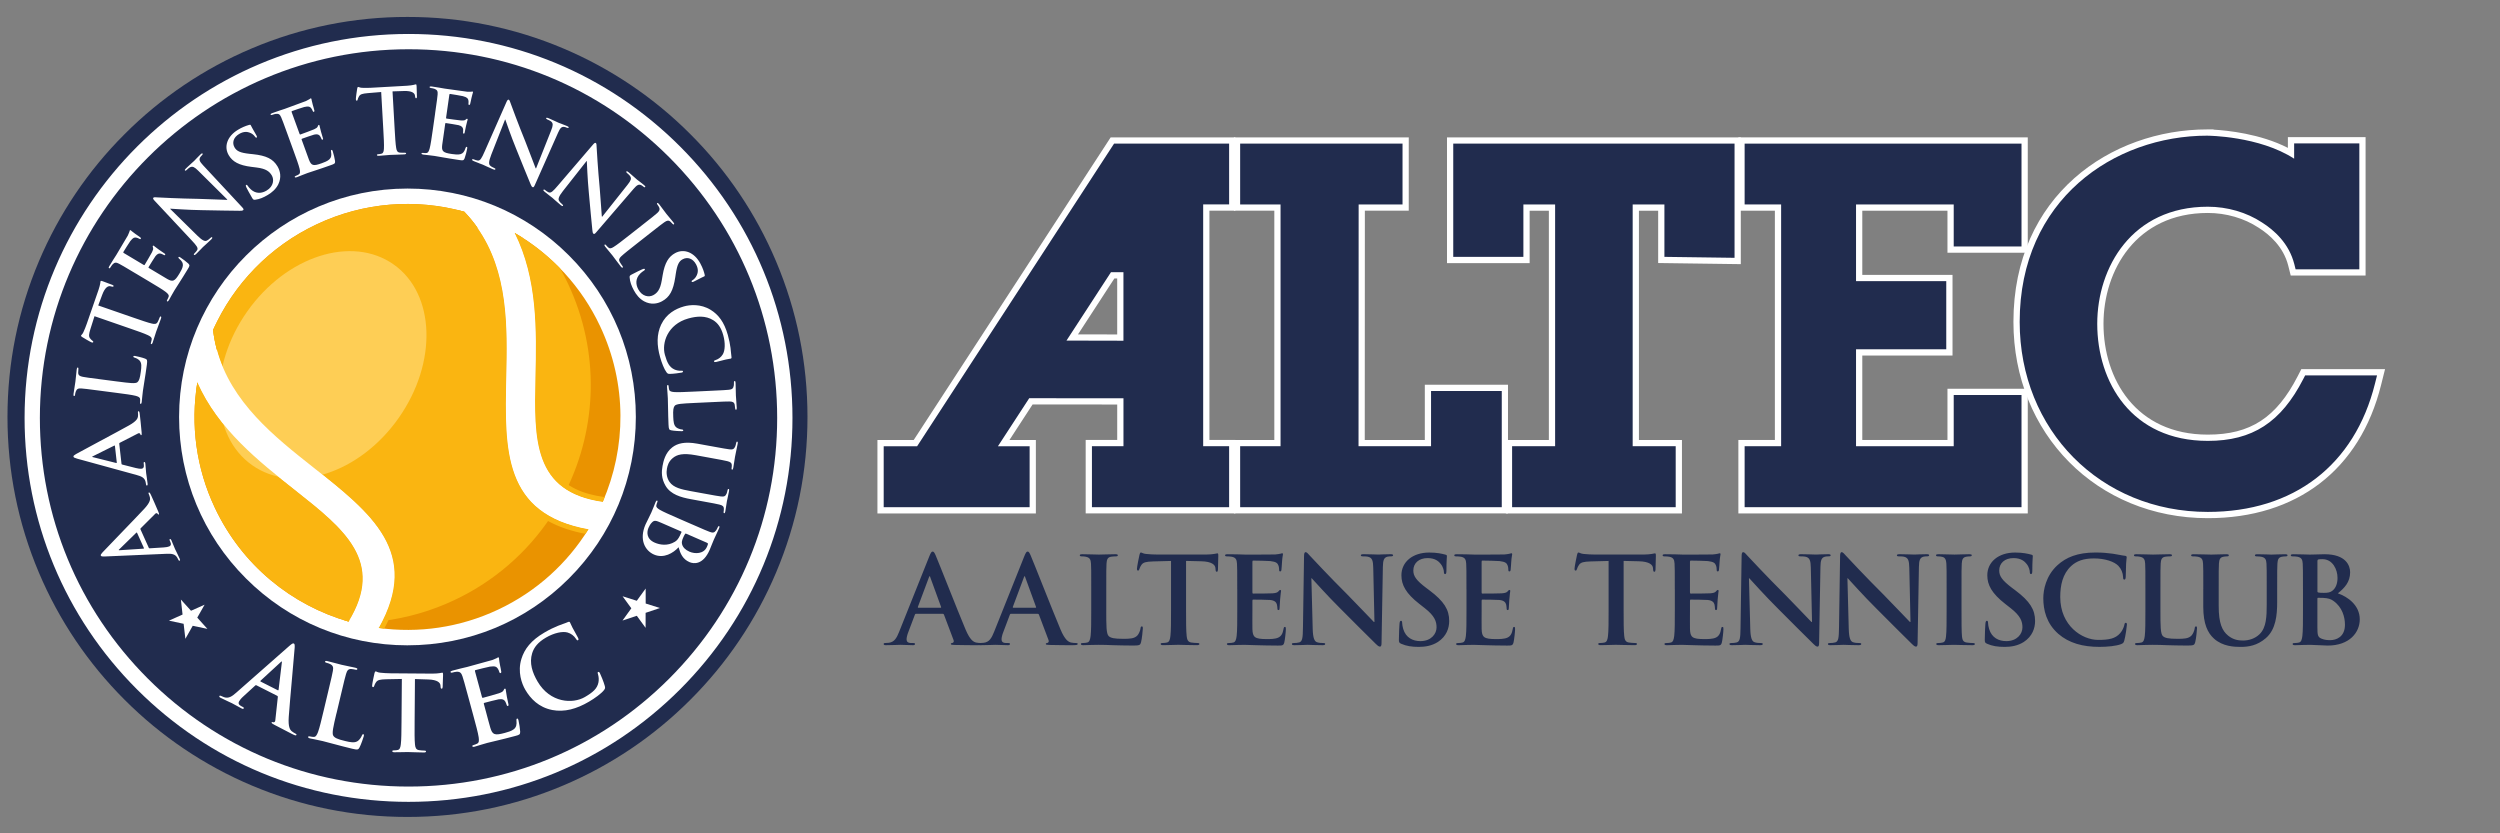
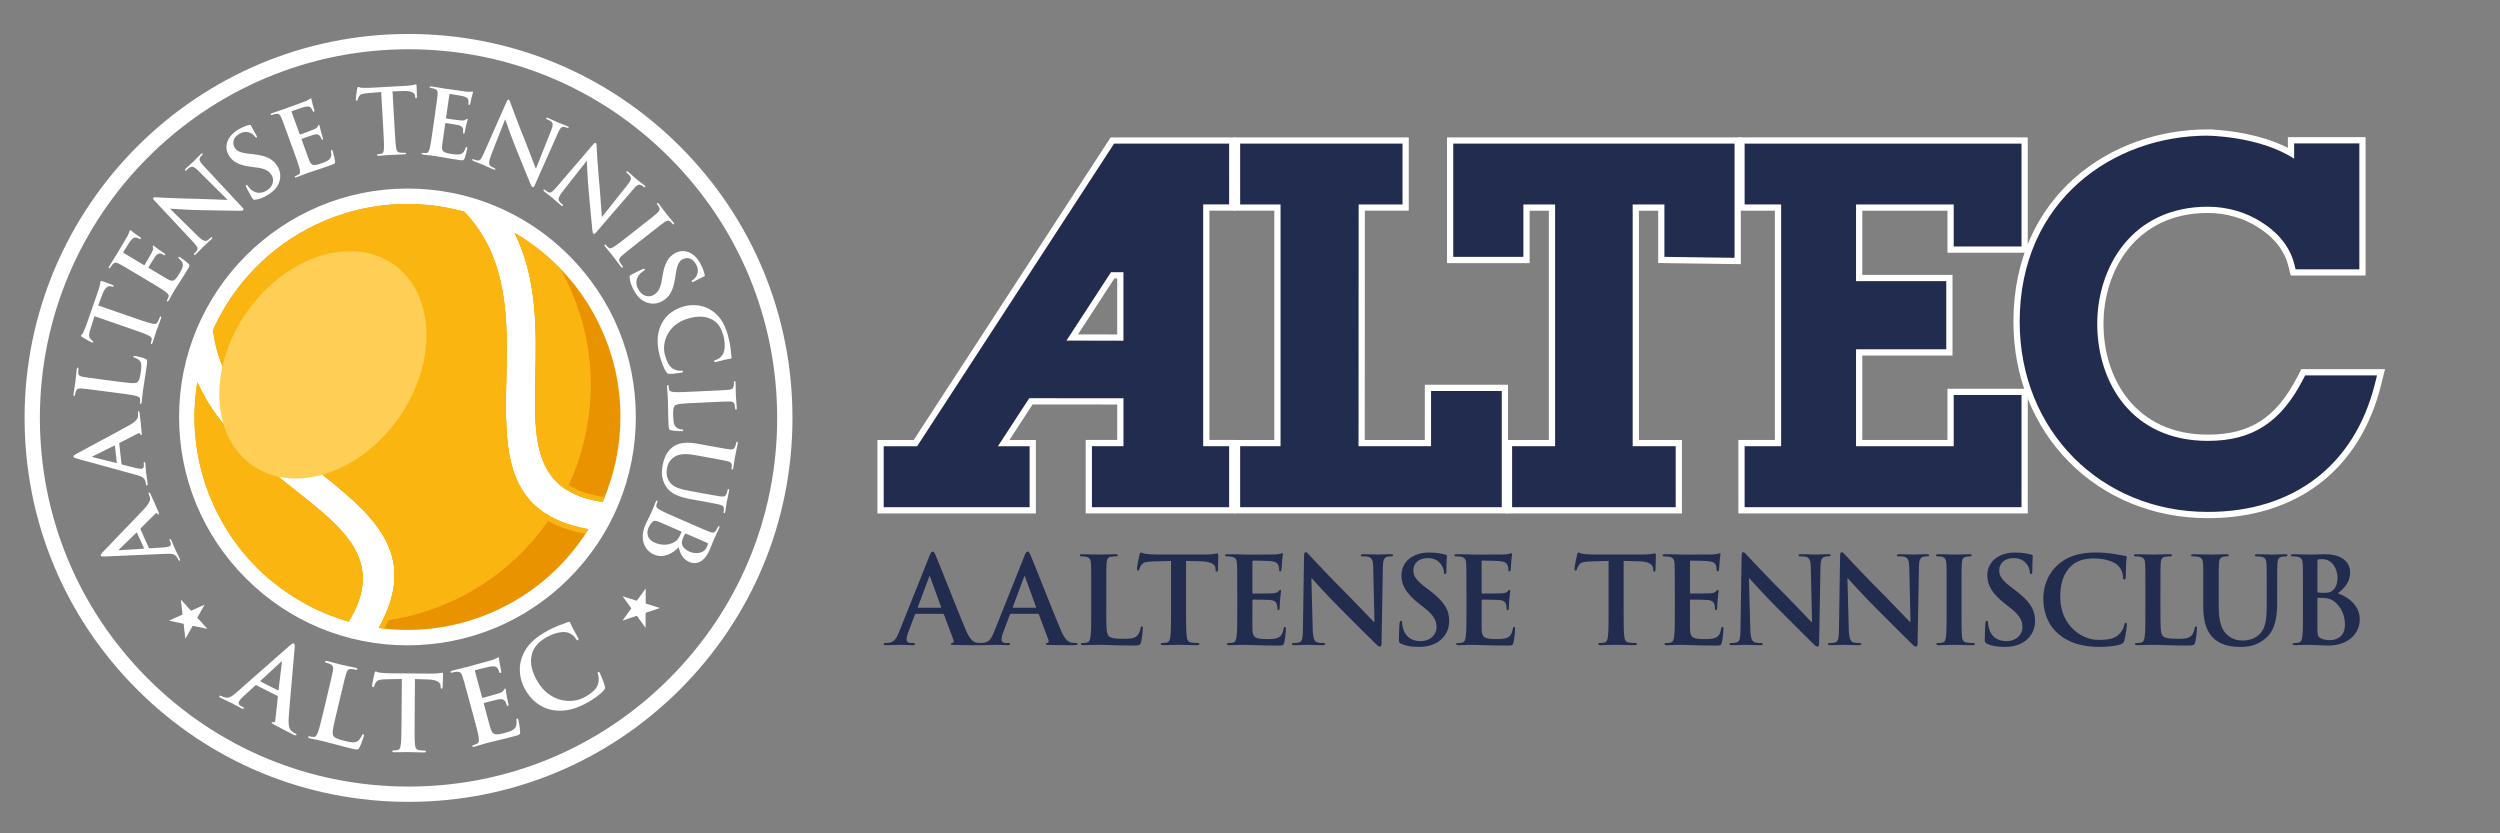
<svg xmlns="http://www.w3.org/2000/svg" id="Layer_1" width="300px" height="100px" viewBox="0 0 300 100">
  <rect x="0" y="0" width="300" height="100" fill="#808080" stroke="none" />
  <defs>
    <style>.cls-1{fill:#212c4e;}.cls-2{fill:#fff;}.cls-3{fill:#fece55;}.cls-4{fill:#fab511;}.cls-5{fill:none;stroke:#fff;stroke-miterlimit:3.982;stroke-width:1.835px;}.cls-6{fill:#ea9300;}</style>
  </defs>
  <g id="symbol">
-     <path id="circle_fond" class="cls-1" d="M48.896,2.034c-6.419-.012-12.774,1.272-18.685,3.775-5.704,2.409-10.885,5.903-15.257,10.287-4.384,4.372-7.877,9.554-10.286,15.258-2.502,5.918-3.771,12.205-3.771,18.683s1.27,12.765,3.773,18.684c2.41,5.702,5.904,10.883,10.286,15.256,4.373,4.382,9.554,7.875,15.257,10.284,5.92,2.503,12.207,3.774,18.685,3.774s12.765-1.27,18.683-3.774c5.703-2.409,10.884-5.901,15.256-10.284,4.384-4.372,7.878-9.553,10.287-15.256,2.503-5.918,3.774-12.205,3.774-18.684s-1.27-12.765-3.774-18.685c-2.409-5.704-5.902-10.885-10.286-15.258-4.372-4.384-9.553-7.878-15.256-10.287-5.912-2.501-12.268-3.784-18.687-3.773h.001Z" />
    <path id="circle_outer" class="cls-5" d="M3.867,50.155c0,12.059,4.697,23.397,13.226,31.927,8.529,8.527,19.869,13.223,31.93,13.223s23.402-4.697,31.93-13.223c8.529-8.529,13.226-19.867,13.226-31.927s-4.697-23.405-13.226-31.936c-8.527-8.53-19.867-13.226-31.929-13.226C24.124,4.993,3.867,25.254,3.867,50.155Z" />
    <g id="aaltense_round">
      <path class="cls-2" d="M17.857,65.742c.023.05.052.061.12.054l1.662-.104c.293-.013.553-.071.673-.124.179-.081.268-.228.129-.537l-.067-.149c-.054-.119-.048-.158.012-.184.08-.036.126.015.175.124.143.318.306.759.445,1.066.05.109.325.642.558,1.159.058.129.066.198-.014.234-.06.027-.098-.004-.133-.084-.048-.102-.101-.202-.159-.299-.266-.43-.689-.467-1.274-.442l-7.362.319c-.341.011-.478,0-.523-.1-.041-.09.022-.189.206-.391.439-.485,3.776-3.901,4.999-5.218.724-.78.734-1.131.689-1.362-.036-.149-.085-.295-.148-.435-.036-.08-.049-.133.021-.165.08-.036.139.045.306.412.161.357.488,1.083.826,1.886.071.183.124.303.055.333-.06.027-.098-.004-.152-.099-.051-.061-.172-.09-.269.014l-1.748,1.744c-.041.042-.047.081-.025.13l.998,2.216-0.0.002ZM16.447,63.939c-.022-.05-.057-.046-.082-.023l-2.051,2.001c-.036.028-.081.06-.067.09s.072.028.116.019l2.856-.187c.044-.008.07-.032.052-.072l-.824-1.828ZM14.583,55.663c.006.054.03.074.098.088l1.615.41c.283.078.549.103.679.088.195-.022.325-.135.287-.471l-.019-.162c-.015-.13.003-.165.069-.172.087-.01.115.053.129.172.039.346.059.816.097,1.152.014.119.113.711.176,1.274.016.14.002.208-.085.218-.065.007-.092-.034-.102-.12-.014-.112-.034-.223-.06-.333-.121-.491-.513-.655-1.078-.81l-7.107-1.951c-.328-.095-.455-.146-.468-.255-.011-.098.08-.173.317-.31.566-.327,4.789-2.558,6.357-3.437.929-.522,1.044-.853,1.073-1.086.012-.153.01-.307-.008-.46-.01-.087-.005-.142.071-.15.087-.01.119.086.164.486.044.39.133,1.181.209,2.05.011.196.026.325-.05.334-.065.007-.092-.034-.114-.14-.03-.074-.136-.138-.26-.07l-2.198,1.126c-.052.028-.07.063-.064.116l.273,2.416v-.003h-.001ZM13.793,53.515c-.006-.054-.04-.061-.072-.047l-2.565,1.277c-.042.016-.095.033-.092.065.004.033.061.049.105.053l2.776.696c.045.006.076-.009.071-.052l-.225-1.993h.002v.001ZM14.139,45.787c1.384.18,2.129.277,2.354.076.186-.162.299-.434.408-1.277.075-.573.118-.996-.138-1.304-.168-.174-.379-.3-.612-.365-.096-.024-.158-.054-.146-.14.01-.076.066-.08.195-.063.118.016.92.197,1.222.325.229.096.277.157.203.719-.102.778-.196,1.338-.271,1.823-.085.484-.146.872-.204,1.315-.016.118-.047.356-.07.617-.032.249-.048.533-.076.749-.018.14-.061.212-.136.202-.054-.007-.081-.055-.064-.184.017-.131.019-.263.007-.395-.015-.222-.246-.307-.553-.391-.447-.113-1.301-.224-2.295-.353l-1.902-.248c-1.643-.214-1.946-.254-2.294-.277-.37-.026-.554.038-.677.384-.04.114-.066.232-.079.352-.016.118-.046.181-.121.171s-.088-.089-.067-.25c.066-.508.187-1.185.225-1.476.034-.26.105-1.052.159-1.475.02-.151.051-.224.126-.214s.089.078.072.207c-.018.141-.026.284-.023.426.016.299.189.409.564.48.343.067.646.107,2.289.32l1.902.248.002-.002ZM11.34,37.94l-.491,1.549c-.186.604-.221.869-.048,1.103.118.156.225.251.3.3.076.049.106.095.085.156-.025.072-.084.075-.197.036-.165-.057-1.034-.577-1.109-.627-.123-.078-.174-.129-.153-.191.029-.083.167-.149.277-.4.134-.288.291-.672.408-1.012l1.413-4.078c.114-.329.162-.566.195-.729.023-.165.031-.255.045-.296.025-.072.091-.061.245-.007.216.075.916.352,1.184.445.1.046.154.088.132.15-.029.083-.088.086-.245.042l-.116-.029c-.275-.073-.66.106-.997,1.015l-.481,1.287,4.223,1.463c.948.328,1.761.61,2.222.713.299.069.547.086.696-.209.071-.137.169-.356.223-.511.039-.113.088-.154.139-.136.072.025.075.118.035.23-.236.68-.492,1.318-.591,1.607-.082.237-.276.897-.419,1.309-.047.133-.103.195-.174.17-.052-.018-.068-.07-.025-.193.054-.154.076-.286.088-.385.03-.22-.175-.36-.463-.495-.415-.201-1.228-.484-2.176-.811l-4.223-1.463v-.002h-.002v-.001ZM16.274,32.812c-1.421-.85-1.683-1.006-1.994-1.167-.329-.171-.524-.186-.773.084-.093.108-.175.224-.246.348-.062.103-.113.147-.179.108s-.045-.115.039-.256c.151-.253.323-.518.462-.752.154-.238.293-.447.371-.578.179-.3,1.291-2.16,1.389-2.343.088-.189.158-.349.184-.436.019-.053.024-.125.052-.172s.071-.034.117-.006c.066.039.149.153.563.438.088.066.488.329.589.416.041.037.087.09.047.155-.039.066-.097.057-.181.006-.114-.069-.239-.118-.37-.145-.207-.035-.375-.009-.711.425-.113.147-.72,1.119-.831,1.306-.028.047-.011.083.054.121l2.366,1.414c.066.039.108.052.142-.004.123-.206.765-1.281.876-1.508.115-.236.171-.392.128-.533-.036-.11-.06-.175-.032-.222.023-.037.058-.054.114-.021s.183.16.638.483c.181.121.539.373.604.412.075.045.177.107.127.19-.039.066-.088.062-.134.034-.1-.047-.221-.119-.359-.164-.215-.065-.434-.018-.678.306-.124.166-.688,1.087-.822,1.311-.028.047.004.079.06.111l.739.442c.319.19,1.173.714,1.449.866.656.367.886.302,1.456-.653.145-.243.38-.636.413-.946.033-.311-.097-.54-.441-.834-.092-.081-.117-.121-.079-.187.045-.075.119-.03.213.026.215.128.806.583.966.742.204.211.153.295-.059.65-.419.702-.746,1.204-.995,1.601-.259.391-.442.675-.609.956-.107.178-.21.357-.31.539-.128.215-.255.47-.367.656-.073.121-.14.17-.205.131-.047-.028-.053-.082.015-.194.084-.14.132-.264.164-.359.075-.209-.104-.379-.352-.578-.364-.282-1.104-.724-1.964-1.237l-1.646-.983v.002l0-.001ZM23.683,28.277c.606.597.905.703,1.115.606.179-.082.335-.217.461-.338.087-.083.148-.112.194-.066.061.063.005.146-.105.253-.51.492-.847.771-.995.915-.071.068-.417.447-.825.841-.103.099-.18.158-.249.088-.045-.047-.013-.108.065-.184.121-.113.227-.24.316-.379.143-.26-.045-.518-.695-1.207l-4.409-4.714c-.151-.157-.234-.29-.155-.365.087-.083.256-.05.525-.037.193.011,2.619.14,4.863.173,1.048.019,3.197.127,3.452.124l.039-.038-3.476-3.448c-.47-.471-.684-.552-.948-.449-.163.067-.351.248-.462.354-.095.091-.148.098-.194.051-.061-.063.018-.154.136-.266.408-.393.807-.734.973-.892.087-.084.362-.394.747-.767.102-.099.188-.166.249-.104.045.047.021.116-.074.207-.082.073-.154.158-.213.251-.159.275-.064.5.352.947l4.688,5.036c.166.173.203.274.132.341-.087.083-.264.088-.433.085-.949.006-2.944-.054-4.54-.075-1.672-.023-3.49-.164-3.775-.177l-.024.023,3.265,3.213 0-.002ZM30.628,23.968c-.189.024-.245-.006-.368-.211-.309-.514-.608-1.097-.688-1.252-.075-.145-.108-.266-.034-.311.085-.051.144.028.189.103.074.121.228.296.37.426.62.568,1.324.49,1.903.141.841-.505.91-1.322.613-1.817-.275-.458-.673-.803-1.814-.946l-.632-.079c-1.51-.187-2.259-.627-2.712-1.385-.617-1.028-.2-2.282,1.099-3.062.417-.257.867-.454,1.338-.587.096-.032.159-.032.198.034.073.121.198.415.636,1.144.123.206.14.298.066.342-.065.039-.126,0-.194-.112-.153-.215-.366-.379-.613-.471-.247-.094-.686-.211-1.293.153-.692.415-.871,1.069-.535,1.63.258.43.669.628,1.799.752l.379.039c1.641.172,2.43.575,2.963,1.463.325.542.507,1.31.098,2.153-.288.579-.76.977-1.256,1.275-.542.325-1.001.513-1.51.576h-.002l0.0.002ZM34.556,16.252c-.565-1.557-.67-1.843-.809-2.164-.147-.34-.289-.475-.653-.424-.09.009-.267.063-.41.114-.113.041-.182.043-.208-.029-.026-.072.039-.118.192-.174.277-.101.577-.198.833-.292.27-.087.51-.162.653-.214.327-.119,2.365-.86,2.556-.941.187-.092.343-.171.418-.222.048-.029.098-.082.149-.101s.077.019.095.07c.026.072.02.213.16.696.027.107.17.564.194.695.009.055.01.123-.062.15-.072.026-.11-.018-.144-.109-.045-.126-.111-.243-.196-.346-.138-.158-.286-.244-.82-.119-.182.043-1.264.413-1.469.488-.051.019-.061.057-.035.128l.942,2.591c.026.072.051.108.112.087.225-.082,1.403-.51,1.631-.616.238-.109.38-.196.436-.332.042-.108.065-.174.115-.193.041-.015.079-.006.102.056.022.062.041.24.189.777.065.209.182.629.208.701.03.082.071.194-.021.228-.072.026-.107-.008-.125-.059-.048-.099-.096-.232-.175-.353-.125-.186-.325-.288-.719-.191-.202.051-1.219.408-1.465.498-.051.019-.047.064-.025.124l.295.809c.126.348.459,1.294.576,1.588.278.699.498.793,1.542.413.267-.097.697-.253.918-.473s.266-.48.185-.926c-.021-.12-.015-.168.057-.195.082-.03.111.052.149.154.086.236.257.962.28,1.186.025.293-.067.325-.456.467-.768.279-1.339.464-1.783.613-.361.11-.72.229-1.076.356-.112.041-.338.122-.58.223-.235.086-.495.203-.699.278-.133.049-.216.044-.242-.028-.019-.051.011-.097.133-.141.154-.056.27-.121.354-.175.189-.115.159-.359.093-.671-.106-.449-.399-1.258-.742-2.2l-.655-1.803v.002h.002l0-.001ZM45.744,11.042l-1.619.135c-.63.058-.888.126-1.038.375-.1.169-.146.303-.163.391-.017.089-.047.133-.112.137-.076.004-.102-.049-.109-.168-.01-.174.141-1.176.158-1.264.025-.143.054-.21.118-.214.088-.005.202.098.475.105.318.015.733.013,1.091-.007l4.309-.243c.348-.02.585-.066.748-.097.161-.042.247-.069.291-.071.076-.004.091.061.1.224.013.228.023.981.039,1.264-.005.109-.023.176-.089.179-.087.005-.111-.049-.131-.211l-.018-.119c-.038-.282-.348-.569-1.318-.537l-1.373.045.252,4.461c.057,1.001.106,1.86.186,2.325.05.303.128.539.458.563.153.013.394.022.557.012.12-.007.176.023.179.078.004.076-.081.113-.201.12-.719.041-1.406.047-1.71.064-.25.014-.934.086-1.369.109-.141.008-.219-.02-.224-.097-.003-.055.039-.09.169-.097.163-.009.293-.039.389-.066.215-.056.267-.299.282-.616.028-.46-.02-1.32-.077-2.32l-.252-4.461v-.002l.002.003ZM52.208,13.63c.235-1.64.278-1.942.306-2.29.031-.37-.031-.554-.376-.682-.135-.044-.275-.075-.416-.093-.118-.017-.18-.048-.169-.123.011-.076.09-.087.252-.064.292.042.602.097.872.135.279.051.526.097.677.118.345.05,2.492.356,2.7.374.208.008.384.011.473,0,.056-.003.124-.026.179-.019s.059.053.051.107c-.011.076-.083.197-.186.689-.026.107-.115.578-.156.705-.019.053-.049.114-.124.104s-.09-.068-.076-.165c.02-.132.017-.267-.009-.398-.048-.205-.137-.349-.667-.492-.18-.048-1.31-.231-1.526-.262-.054-.008-.081.022-.091.097l-.39,2.73c-.011.076-.006.12.059.129.238.034,1.478.211,1.73.225.262.015.429.006.541-.088.088-.076.138-.123.192-.115.044.006.073.032.064.098-.009.065-.078.231-.199.775-.042.214-.135.641-.146.717-.012.087-.029.205-.126.191-.076-.011-.091-.057-.083-.111.005-.109.025-.25.012-.394-.023-.224-.151-.407-.544-.507-.202-.051-1.269-.214-1.528-.252-.054-.008-.071.034-.081.099l-.121.852c-.053.367-.205,1.358-.239,1.672-.085.748.065.935,1.166,1.091.281.04.734.105,1.033.016.3-.09.461-.298.6-.73.039-.115.067-.155.141-.145.087.013.074.099.059.207-.035.248-.226.97-.312,1.178-.115.27-.213.256-.623.197-.809-.115-1.4-.222-1.861-.299-.371-.073-.744-.137-1.118-.193-.205-.03-.411-.056-.617-.078-.248-.036-.532-.054-.748-.085-.14-.02-.211-.064-.201-.138.008-.054.056-.08.185-.062.162.023.295.02.394.012.222-.012.31-.242.398-.548.118-.445.24-1.298.382-2.29l.271-1.899-.002.004h-.002ZM58.937,18.608c-.312.791-.291,1.107-.12,1.263.145.132.331.223.492.291.11.047.162.093.136.152-.034.081-.133.062-.274.003-.652-.276-1.041-.476-1.232-.556-.09-.038-.574-.208-1.097-.429-.13-.056-.217-.104-.178-.194.025-.06.095-.055.194-.012.13.056.316.121.473.14.296.03.459-.244.838-1.113l2.605-5.904c.086-.201.175-.328.275-.286.11.047.145.215.24.468.066.181.899,2.463,1.748,4.538.393.972,1.137,2.99,1.239,3.223l.05.021,1.807-4.549c.249-.616.24-.845.042-1.047-.125-.123-.366-.226-.507-.286-.12-.051-.148-.098-.122-.158.034-.081.148-.044.299.02.522.221.991.455,1.201.544.11.047.505.178.996.386.13.056.227.108.193.188-.025.06-.099.065-.219.014-.101-.043-.18-.077-.314-.098-.316-.039-.485.138-.733.696l-2.791,6.286c-.094.221-.171.294-.262.256-.11-.047-.184-.208-.248-.365-.377-.87-1.106-2.728-1.712-4.204-.635-1.547-1.218-3.273-1.318-3.54l-.03-.013-1.673,4.262h.002s0,.003 0.0.003ZM67.56,22.915c-.527.668-.599.976-.48,1.175.101.168.253.31.387.421.093.077.128.135.087.185-.056.067-.145.021-.263-.077-.545-.453-.86-.757-1.019-.889-.076-.063-.491-.365-.927-.728-.109-.091-.177-.161-.114-.237.042-.051.107-.025.19.044.109.091.267.208.412.272.274.114.51-.102,1.124-.824l4.199-4.901c.139-.168.262-.264.346-.195.093.077.078.248.095.518.01.193.149,2.619.364,4.852.097,1.044.226,3.192.257,3.444l.042.035,3.044-3.835c.417-.519.474-.741.341-.991-.084-.154-.286-.322-.402-.419-.101-.084-.113-.136-.072-.187.056-.067.154,0,.281.108.436.362.817.722.993.868.093.077.432.317.843.656.109.091.186.168.13.236-.042.051-.113.034-.214-.05-.082-.074-.174-.136-.273-.184-.291-.128-.504-.008-.902.455l-4.487,5.215c-.153.184-.25.232-.326.169-.093-.077-.116-.253-.131-.421-.11-.943-.272-2.932-.426-4.52-.161-1.665-.222-3.486-.241-3.771l-.025-.021-2.833,3.598-0-.001ZM77.053,27.019c1.303-1.024,1.543-1.212,1.804-1.445.278-.246.356-.446.251-.669-.055-.12-.125-.233-.208-.335-.068-.086-.091-.15-.022-.204.051-.041.122.015.23.152.256.325.655.886.85,1.135.168.214.591.7.847,1.025.088.111.124.193.073.234-.069.054-.126.016-.193-.07-.069-.086-.145-.165-.228-.237-.224-.198-.424-.152-.738.067-.288.198-.528.387-1.831,1.41l-1.509,1.186c-.831.653-1.509,1.186-1.85,1.509-.211.208-.319.389-.15.673.078.133.208.335.31.464.074.095.082.157.039.191-.06.047-.139,0-.214-.095-.445-.566-.843-1.127-1.024-1.358-.155-.197-.605-.718-.874-1.06-.088-.111-.109-.191-.049-.239.043-.034.096-.02.176.084.101.128.199.218.277.282.169.144.355.082.624-.089.393-.24,1.07-.772,1.902-1.425l1.509-1.186-.002-0ZM75.556,33.31c-.016-.19.016-.245.227-.358.527-.286,1.123-.559,1.281-.633.149-.069.27-.097.312-.02.047.087-.034.142-.11.184-.161.099-.309.217-.442.351-.594.595-.546,1.301-.224,1.895.468.862,1.281.967,1.789.691.47-.255.832-.638,1.023-1.771l.107-.628c.252-1.501.725-2.23,1.501-2.651,1.054-.572,2.289-.102,3.012,1.23.338.623.461,1.077.529,1.363.028.097.025.16-.042.197-.124.068-.423.18-1.171.585-.211.114-.303.127-.344.051-.037-.067.006-.126.12-.189.087-.047.357-.256.498-.592.104-.243.241-.677-.098-1.299-.385-.709-1.031-.917-1.606-.604-.441.239-.657.641-.828,1.765l-.056.377c-.243,1.632-.681,2.404-1.591,2.898-.556.302-1.331.45-2.156.004-.566-.313-.944-.802-1.22-1.31-.302-.555-.468-1.023-.51-1.534v-.002l-.001-0ZM79.343,38.943c.612-1.282,1.71-1.886,2.728-2.173.713-.201,2.014-.329,3.22.418.905.56,1.606,1.438,2.046,3.001.183.651.251,1.05.324,1.551.06.413.06.775.117,1.099.022.118-.019.175-.082.193-.084.024-.219.028-.592.109-.352.077-.926.25-1.142.288-.16.034-.25.037-.277-.058-.024-.084.055-.128.201-.17.323-.103.651-.342.85-.681.27-.45.323-1.348.051-2.312-.257-.913-.656-1.445-1.206-1.789-.919-.567-1.971-.487-2.989-.2-2.496.704-3.2,2.95-2.804,4.357.263.934.528,1.47,1.128,1.754.25.122.592.173.793.161.177-.016.225-.007.248.078.021.074-.047.115-.13.138-.125.036-1.074.166-1.46.162-.193-.002-.258-.03-.381-.187-.286-.372-.583-1.149-.772-1.821-.405-1.437-.43-2.732.129-3.921v.002l0.0.001ZM83.296,48.356c-1.394.066-2.145.101-2.33.338-.154.193-.217.48-.177,1.329.028.577.058,1.001.364,1.259.147.124.459.24.667.253.099.006.165.025.169.112.004.076-.051.09-.181.096-.12.005-.94-.032-1.259-.105-.243-.054-.3-.106-.326-.672-.037-.784-.042-1.351-.054-1.842,0-.491-.009-.883-.03-1.33-.006-.119-.017-.359-.04-.62-.012-.251-.047-.533-.057-.751-.007-.141.023-.219.099-.223.055-.002.089.04.095.17.008.163.036.293.063.39.054.216.296.259.613.288.46.033,1.32-.008,2.321-.055l1.916-.09c1.654-.078,1.96-.093,2.307-.13.369-.039.54-.134.598-.498.019-.119.024-.24.016-.36-.006-.119.013-.186.09-.19.076-.004.102.072.109.235.024.512.024,1.198.037,1.493.012.261.083,1.054.103,1.479.007.152-.011.23-.088.233-.076.004-.102-.061-.108-.191-.007-.142-.025-.283-.053-.423-.069-.292-.258-.369-.639-.373-.349-.005-.655.009-2.309.087l-1.916.09 0.0.001ZM85.257,53.527c1.629.298,1.93.352,2.277.394.368.045.555-.009.695-.349.037-.082.081-.262.109-.412.021-.117.055-.178.129-.164s.083.093.053.254c-.104.568-.259,1.237-.318,1.56-.047.257-.138.939-.209,1.325-.029.16-.065.232-.139.218s-.085-.082-.065-.189c.022-.117.023-.184.025-.317,0-.3-.167-.418-.539-.509-.339-.084-.639-.138-2.269-.436l-1.501-.274c-1.555-.284-2.266-.093-2.79.354-.485.41-.618.896-.684,1.26-.087.472-.042,1.078.309,1.585.482.697,1.441.906,2.545,1.107l1.341.245c1.629.298,1.929.352,2.276.393.368.046.555-.009.695-.349.046-.123.08-.25.103-.38.021-.118.055-.178.129-.165.075.014.083.093.056.242-.1.546-.256,1.216-.257,1.227-.024.128-.114.809-.191,1.228-.028.15-.063.221-.137.208-.075-.014-.085-.082-.062-.21.022-.117.023-.184.025-.317,0-.3-.167-.418-.539-.508-.339-.085-.639-.139-2.269-.436l-1.147-.21c-1.191-.217-2.434-.566-3.041-1.608-.515-.881-.492-1.674-.364-2.371.104-.568.324-1.592,1.175-2.245.593-.457,1.46-.72,3.015-.436l1.565.286-.002-.002.001.001ZM83.046,62.923c1.519.663,1.799.785,2.127.905.348.128.543.118.757-.181.055-.072.139-.237.2-.376.048-.11.095-.161.164-.13.07.03.06.109-.006.259-.231.53-.536,1.146-.623,1.346-.214.49-.354.893-.503,1.232-.789,1.809-1.898,1.705-2.428,1.474-.819-.357-1.104-1.041-1.303-1.783-.637.697-1.784,1.387-2.952.877-1.069-.467-1.816-1.781-1.013-3.619.053-.12.199-.401.335-.686.15-.291.292-.586.357-.737.048-.109.144-.329.239-.574.101-.23.194-.499.281-.698.057-.129.117-.187.187-.156.05.022.063.075.01.195-.053.121-.092.247-.117.377-.047.217.151.363.423.53.398.233,1.188.578,2.106.979l1.758.767.001-.001ZM80.978,65.017c.242-.144.412-.343.602-.725.089-.175.132-.276.198-.425.017-.04.006-.069-.044-.091l-2.368-1.033c-.659-.288-.842-.332-1.112-.07-.228.222-.337.448-.438.677-.196.45-.289,1.314.751,1.767.619.271,1.55.427,2.412-.102v.002l-.001 0ZM82.353,64.047c-.08-.035-.113-.014-.14.022-.093.144-.172.297-.235.457-.144.329-.2.567-.124.802.097.351.39.658.88.872.67.293,1.719.287,2.094-.572.061-.14.101-.23.124-.338.011-.079-.021-.116-.13-.164l-2.468-1.077v-.002h-.001Z" />
    </g>
    <g id="altec_round">
      <path class="cls-2" d="M30.765,82.232c-.057-.029-.09-.018-.146.039l-1.418,1.298c-.254.224-.447.465-.515.599-.103.202-.075.399.273.574l.168.086c.134.069.157.108.123.175-.046.09-.124.078-.248.016-.359-.182-.824-.46-1.173-.636-.123-.063-.758-.341-1.341-.637-.145-.074-.202-.13-.156-.22.034-.067.091-.067.18-.022.101.051.264.119.359.154.55.194.957-.08,1.465-.527l6.384-5.62c.3-.257.429-.346.541-.29.102.051.117.186.1.501-.044.754-.565,6.24-.711,8.309-.085,1.225.161,1.548.368,1.723.151.119.315.215.449.284.09.046.14.085.101.163-.046.09-.158.061-.573-.149-.708-.356-1.411-.722-2.109-1.096-.196-.113-.33-.182-.291-.261.034-.067.091-.067.208-.021.09.017.219-.044.231-.207l.307-2.833c.006-.067-.016-.107-.073-.135l-2.501-1.266h-.002l-0-.001ZM33.337,82.829c.057.028.085,0,.09-.039l.393-3.281c.012-.051.029-.112-.005-.129s-.085.028-.118.065l-2.43,2.238c-.034.039-.04.079.005.102l2.064,1.045.001-.001ZM40.372,85.61c-.371,1.567-.572,2.411-.367,2.693.164.233.462.394,1.416.62.649.154,1.129.255,1.513-.003.185-.124.413-.432.493-.659.039-.108.081-.175.178-.151.086.02.084.085.049.231-.032.134-.335,1.032-.518,1.364-.137.252-.213.299-.849.147-.881-.209-1.511-.385-2.059-.528-.492-.142-.986-.272-1.484-.391-.232-.056-.466-.107-.7-.153-.282-.067-.605-.117-.85-.176-.159-.038-.236-.095-.216-.18.015-.061.072-.087.219-.052.184.044.336.054.452.056.256.009.381-.246.515-.588.183-.5.413-1.466.68-2.592l.512-2.154c.441-1.859.523-2.203.591-2.6.074-.422.023-.641-.361-.822-.126-.059-.258-.103-.394-.132-.135-.032-.202-.074-.182-.159.021-.086.111-.09.296-.045.575.136,1.338.356,1.668.434.294.07,1.195.245,1.673.357.171.041.251.086.231.171s-.1.093-.246.058c-.16-.038-.322-.064-.486-.077-.345-.017-.492.167-.618.59-.117.385-.199.729-.64,2.588l-.511,2.153h-.005ZM48.221,81.475l-1.874.036c-.73.019-1.032.08-1.222.355-.096.133-.169.281-.217.438-.026.101-.064.15-.139.15-.089,0-.113-.064-.111-.202,0-.201.249-1.344.275-1.444.039-.163.078-.239.152-.238.101,0,.225.127.54.154.364.041.842.07,1.257.073l4.98.038c.402.003.68-.032.868-.056.189-.037.29-.061.34-.06.088,0,.1.076.099.265-.002.264-.047,1.132-.049,1.458-.014.125-.039.201-.114.201-.101,0-.125-.064-.136-.253l-.012-.138c-.023-.327-.359-.682-1.479-.716l-1.585-.05-.039,5.156c-.009,1.157-.016,2.15.043,2.692.035.352.109.63.485.683.175.026.452.054.641.055.138,0,.201.039.2.103,0,.088-.102.124-.24.124-.83-.007-1.622-.051-1.974-.053-.289-.002-1.082.03-1.585.025-.164,0-.252-.04-.251-.127,0-.063.051-.1.202-.1.189.002.339-.023.453-.047.252-.049.329-.324.37-.689.067-.528.075-1.521.083-2.679l.04-5.156v.002h-.001ZM56.219,83.727c-.501-1.844-.593-2.185-.723-2.566-.136-.406-.286-.574-.71-.55-.164.015-.325.046-.483.093-.133.037-.213.032-.236-.053s.056-.132.238-.181c.327-.09.683-.172.986-.255.319-.074.601-.137.771-.183.388-.106,2.803-.761,3.03-.836.224-.087.411-.164.502-.214.058-.029.12-.086.181-.102s.086.029.103.09c.023.085.002.247.117.815.021.124.141.665.157.817.005.065,0,.143-.086.166-.085.023-.125-.031-.155-.14-.04-.149-.104-.29-.191-.417-.144-.195-.305-.308-.932-.216-.213.032-1.494.353-1.737.419-.061.016-.075.06-.052.144l.833,3.07c.023.086.049.13.121.11.267-.073,1.662-.451,1.935-.551.285-.104.457-.189.533-.339.059-.12.091-.194.151-.211.049-.013.092,0,.111.074s.024.281.143.912c.054.246.149.742.172.826.027.098.063.231-.047.261-.085.023-.122-.019-.138-.08-.045-.118-.088-.276-.167-.424-.126-.226-.346-.362-.808-.289-.237.038-1.442.352-1.733.431-.061.016-.06.069-.04.141l.26.959c.112.412.403,1.532.511,1.88.252.83.495.96,1.733.624.316-.086.825-.224,1.101-.455s.352-.526.303-1.046c-.012-.14,0-.195.085-.218.097-.026.123.071.156.192.103.458.172.922.208,1.39,0,.338-.109.368-.569.494-.91.247-1.584.404-2.109.534-.529.117-.908.207-1.272.307-.133.036-.4.109-.688.2-.279.076-.588.185-.83.252-.157.043-.253.03-.276-.056-.017-.061.022-.11.168-.15.147-.04.289-.096.423-.167.23-.114.218-.398.171-.763-.078-.526-.337-1.485-.641-2.601l-.58-2.135h-.002l.002-.003-0.0 0ZM66.261,85.197c-1.611-.312-2.604-1.362-3.22-2.415-.432-.739-.954-2.152-.471-3.718.362-1.174,1.14-2.211,2.757-3.157.673-.394,1.1-.585,1.637-.812.444-.187.849-.293,1.193-.451.126-.059.201-.03.239.035.051.087.095.236.296.629.188.371.548.962.653,1.192.085.169.113.269.016.326-.087.051-.159-.023-.249-.175-.235-.363-.592-.63-1.007-.751-.58-.17-1.599.032-2.598.616-.945.552-1.423,1.154-1.647,1.867-.367,1.191.03,2.343.646,3.396,1.512,2.584,4.226,2.714,5.681,1.863.967-.565,1.489-1.017,1.631-1.77.054-.311.036-.629-.051-.932-.069-.193-.073-.249.014-.3.076-.045.142.019.193.106.076.13.499,1.151.606,1.584.054.216.042.296-.098.48-.332.428-1.113.986-1.808,1.394-1.487.87-2.926,1.275-4.416.995v-.002h.003Z" />
    </g>
    <g id="stars">
      <path id="f" class="cls-2" d="M76.413,72.093l-1.704-.541,1.051,1.445-1.061,1.469,1.718-.571,1.054,1.446.003-1.801,1.719-.579-1.711-.539-.003-1.801s-1.066,1.472-1.066,1.472Z" />
      <path id="g" class="cls-2" d="M23.671,74.117l.882-1.553-1.631.727-1.216-1.343.2,1.799-1.633.73,1.762.378.209,1.802.882-1.562,1.762.371s-1.217-1.349-1.217-1.349Z" />
    </g>
    <path id="circle_center" class="cls-2" d="M48.896,77.439c-7.32,0-14.201-2.85-19.379-8.025-5.176-5.176-8.027-12.057-8.027-19.377,0-15.113,12.294-27.41,27.406-27.41,7.32,0,14.202,2.851,19.378,8.027,5.176,5.177,8.027,12.06,8.027,19.382s-2.851,14.2-8.027,19.377c-5.176,5.174-12.058,8.025-19.378,8.025v.001Z" />
    <g id="ball">
      <path class="cls-6" d="M61.746,27.947c4.484,2.6,8.067,6.508,10.268,11.201,3.262,6.927,3.141,14.577.309,21.086-8.377-1.188-8.24-7.516-8.076-14.955.123-5.632.259-11.806-2.5-17.333l-.001.001ZM41.834,74.591c-6.822-1.964-12.795-6.744-16.057-13.671-2.215-4.686-2.946-9.938-2.093-15.051,2.503,5.648,7.348,9.477,11.768,12.97,5.838,4.613,10.804,8.539,6.382,15.752ZM38.011,26.916c-5.535,2.596-9.951,7.098-12.439,12.682.906,7.7,6.806,12.364,12.043,16.503,6.959,5.499,12.911,10.203,7.829,19.252,4.73.649,9.695-.017,14.337-2.202s8.318-5.588,10.831-9.648c-10.213-1.847-10.047-9.433-9.853-18.3.146-6.675.311-14.194-5.049-19.797-5.89-1.639-12.173-1.104-17.7,1.508v.002l.001 0Z" />
-       <path class="cls-4" d="M61.746,27.947c.322.186.638.38.952.581,2.349,5.296,2.287,11.06,2.163,16.766-.046,2.103-.114,4.278.103,6.372.173,1.666.551,3.418,1.511,4.822,1.371,2.006,3.617,2.811,5.935,3.14l.16.023c-.08.196-.161.391-.246.585-8.377-1.188-8.24-7.516-8.076-14.955.123-5.632.259-11.806-2.5-17.333h-.002l0-.001ZM70.256,64.062c.121-.185.24-.371.355-.558-10.213-1.847-10.047-9.433-9.853-18.3.146-6.675.311-14.194-5.049-19.797-.289-.081-.579-.156-.871-.225l1.594,1.997.317.447c2.111,2.98,2.981,6.45,3.289,10.037.215,2.503.161,5.019.107,7.528-.056,2.523-.131,5.111.118,7.625.221,2.222.72,4.477,1.927,6.386,1.829,2.89,4.82,4.235,8.065,4.861l.001-.001ZM41.311,74.269c1.223-1.996,2.034-4.24,1.361-6.575-.471-1.634-1.58-3.042-2.754-4.236-1.475-1.501-3.196-2.834-4.847-4.138-4.478-3.539-8.961-7.163-11.546-12.348.045-.369.098-.738.158-1.104,2.503,5.648,7.348,9.477,11.768,12.97,5.838,4.613,10.804,8.539,6.382,15.752-.203-.059-.406-.12-.608-.183l.085-.137h.002l-.001-.001ZM25.888,38.917c-.108.226-.215.453-.317.682.906,7.7,6.806,12.364,12.043,16.503,6.959,5.499,12.911,10.203,7.829,19.252.218.03.438.057.657.082,1.586-2.9,2.454-6.063,1.392-9.313-.702-2.147-2.122-3.969-3.694-5.554-1.779-1.794-3.821-3.384-5.802-4.949-2.905-2.294-5.887-4.653-8.176-7.59-1.459-1.871-2.579-3.92-3.2-6.219l-.142-.53-.588-2.365v.002h-.002v-.001Z" />
+       <path class="cls-4" d="M61.746,27.947c.322.186.638.38.952.581,2.349,5.296,2.287,11.06,2.163,16.766-.046,2.103-.114,4.278.103,6.372.173,1.666.551,3.418,1.511,4.822,1.371,2.006,3.617,2.811,5.935,3.14l.16.023c-.08.196-.161.391-.246.585-8.377-1.188-8.24-7.516-8.076-14.955.123-5.632.259-11.806-2.5-17.333h-.002l0-.001ZM70.256,64.062c.121-.185.24-.371.355-.558-10.213-1.847-10.047-9.433-9.853-18.3.146-6.675.311-14.194-5.049-19.797-.289-.081-.579-.156-.871-.225l1.594,1.997.317.447c2.111,2.98,2.981,6.45,3.289,10.037.215,2.503.161,5.019.107,7.528-.056,2.523-.131,5.111.118,7.625.221,2.222.72,4.477,1.927,6.386,1.829,2.89,4.82,4.235,8.065,4.861l.001-.001ZM41.311,74.269c1.223-1.996,2.034-4.24,1.361-6.575-.471-1.634-1.58-3.042-2.754-4.236-1.475-1.501-3.196-2.834-4.847-4.138-4.478-3.539-8.961-7.163-11.546-12.348.045-.369.098-.738.158-1.104,2.503,5.648,7.348,9.477,11.768,12.97,5.838,4.613,10.804,8.539,6.382,15.752-.203-.059-.406-.12-.608-.183l.085-.137h.002l-.001-.001M25.888,38.917c-.108.226-.215.453-.317.682.906,7.7,6.806,12.364,12.043,16.503,6.959,5.499,12.911,10.203,7.829,19.252.218.03.438.057.657.082,1.586-2.9,2.454-6.063,1.392-9.313-.702-2.147-2.122-3.969-3.694-5.554-1.779-1.794-3.821-3.384-5.802-4.949-2.905-2.294-5.887-4.653-8.176-7.59-1.459-1.871-2.579-3.92-3.2-6.219l-.142-.53-.588-2.365v.002h-.002v-.001Z" />
      <path class="cls-4" d="M61.746,27.947c2.007,1.165,3.845,2.597,5.464,4.259.339.603.66,1.222.96,1.859,3.837,8.15,3.479,17.197-.196,24.704-3.967-2.531-3.854-7.671-3.727-13.489.123-5.632.259-11.806-2.5-17.333l-.001-0ZM66.116,62.012c-5.656-3.076-5.517-9.507-5.356-16.807.146-6.675.311-14.194-5.049-19.797-5.687-1.577-11.943-1.202-17.7,1.508s-10.032,7.295-12.439,12.682c.906,7.7,6.806,12.364,12.043,16.503,6.741,5.326,12.539,9.908,8.273,18.418,2.991-.373,5.903-1.218,8.629-2.504,4.71-2.208,8.722-5.669,11.598-10.003h.001ZM41.835,74.591c-6.822-1.964-12.795-6.744-16.057-13.671-2.215-4.686-2.946-9.938-2.093-15.051,2.503,5.648,7.348,9.477,11.768,12.97,5.838,4.613,10.804,8.539,6.382,15.752Z" />
      <ellipse class="cls-3" cx="38.746" cy="43.778" rx="14.735" ry="11.109" transform="translate(-19.36 50.216) rotate(-54.812)" />
-       <path class="cls-2" d="M57.252,27.272c3.785,5.341,3.639,11.974,3.508,17.933-.195,8.866-.361,16.452,9.853,18.3-.936-1.881.374-3.191,1.711-3.269-8.377-1.188-8.24-7.516-8.076-14.955.123-5.632.259-11.808-2.501-17.336-1.292,1.077-3.032.625-4.493-.674h-.002l0.0.001ZM26.027,41.972c1.706,6.321,6.911,10.435,11.589,14.131,6.959,5.499,12.911,10.203,7.829,19.252-.855-1.92-2.699-1.745-3.609-.763,4.422-7.214-.544-11.14-6.383-15.752-4.421-3.493-9.266-7.322-11.769-12.972,1.654-.31,2.414-1.94,2.343-3.895l0-.001Z" />
    </g>
  </g>
  <g id="altec">
    <path class="cls-1" d="M264.938,61.805c-13.084,0-22.95-9.966-22.95-23.181,0-14.915,11.516-22.719,22.891-22.719.64.009,6.002.153,10.044,2.47v-1.544h8.574v15.86h-8.317l-.222-.887c-.602-2.401-2.353-3.93-3.715-4.789-1.798-1.184-4.034-1.833-6.305-1.833-8.858,0-12.894,7.089-12.894,13.676,0,6.806,3.986,13.674,12.894,13.674,5.196,0,8.523-2.159,11.123-7.22l.326-.636h9.337l-.363,1.455c-2.484,9.962-9.928,15.676-20.423,15.676Z" />
    <path class="cls-2" d="M264.878,16.28h-0.0 0M264.878,16.28l-0.0.002c.069,0,6.223.036,10.419,2.761v-1.837h7.824v15.11h-7.649l-.151-.603c-.633-2.524-2.452-4.116-3.879-5.016-1.851-1.219-4.162-1.891-6.505-1.891-9.116,0-13.268,7.283-13.268,14.051,0,6.993,4.102,14.049,13.268,14.049,5.358,0,8.784-2.22,11.457-7.424l.222-.433h8.627l-.247.989c-2.439,9.782-9.751,15.392-20.059,15.392-12.87,0-22.575-9.805-22.575-22.806,0-14.668,11.327-22.344,22.516-22.344M264.878,15.53c-11.562,0-23.266,7.933-23.266,23.094,0,13.429,10.028,23.556,23.325,23.556,10.681,0,18.258-5.817,20.787-15.961l.247-.989.233-.932h-10.046l-.209.408-.222.433c-2.56,4.983-5.686,7.016-10.79,7.016-8.647,0-12.518-6.679-12.518-13.299,0-6.406,3.917-13.301,12.518-13.301,2.198,0,4.362.628,6.092,1.767,1.317.831,2.992,2.29,3.564,4.572l.151.603.142.568h8.984v-16.61h-9.324v1.29c-3.321-1.701-7.293-2.095-8.919-2.187v-.027l-.75-.002h0Z" />
    <polygon class="cls-1" points="208.98 61.239 208.98 53.172 213.359 53.172 213.359 24.91 208.98 24.91 208.98 16.861 242.956 16.861 242.956 29.952 234.07 29.952 234.07 24.91 223.1 24.91 223.1 33.362 233.927 33.362 233.927 42.289 223.1 42.289 223.1 53.172 234.07 53.172 234.07 47.027 242.956 47.027 242.956 61.239 208.98 61.239" />
    <path class="cls-2" d="M242.581,17.235v12.342h-8.135v-5.042h-11.721v9.201h10.827v8.178h-10.827v11.632h11.721v-6.146h8.135v13.462h-33.226v-7.317h4.38v-29.012h-4.38v-7.299h33.226M243.331,16.485h-34.726v8.799h4.38v27.512h-4.38v8.817h34.726v-14.962h-9.635v6.146h-10.221v-10.132h10.827v-9.678h-10.827v-7.701h10.221v5.042h9.635v-13.842h0Z" />
    <polygon class="cls-1" points="181.077 61.239 181.077 53.172 186.239 53.172 186.239 24.91 183.183 24.91 183.183 31.198 174.016 31.198 174.016 16.861 208.522 16.861 208.522 31.319 199.355 31.194 199.355 24.91 196.296 24.91 196.296 53.172 201.459 53.172 201.459 61.239 181.077 61.239" />
    <path class="cls-2" d="M208.146,17.235l0,13.703-8.417-.115v-6.288h-3.808v29.012h5.163v7.317h-19.632v-7.317h5.162v-29.012h-3.807v6.288h-8.417v-13.588h33.756M208.896,16.485h-35.256v15.088h9.917v-6.288h2.307v27.512h-5.162v8.817h21.132v-8.817h-5.163v-27.512h2.308v6.278l.74.01,8.417.115.76.01v-.76l-0-13.703v-.75h0Z" />
    <polygon class="cls-1" points="148.444 61.237 148.444 53.174 153.293 53.174 153.293 24.908 148.444 24.908 148.444 16.862 168.679 16.862 168.676 24.908 163.41 24.908 163.398 53.174 171.352 53.174 171.353 46.544 180.585 46.544 180.585 61.237 148.444 61.237" />
    <path class="cls-2" d="M168.304,17.235l-.001.327v6.973h-5.266l-.013,29.012h8.701l.001-6.629h8.486v13.946h-31.394v-7.317h4.848v-29.012h-4.848v-7.299h19.486M169.053,16.489h-20.982v8.793h4.848v27.518h-4.848v8.81h32.888v-15.44h-9.98l-0.0.747-.001,5.882h-7.207l.013-27.518h5.266v-7.72l.001-.325.002-.749h0Z" />
    <path class="cls-1" d="M105.668,61.239v-8.065h4.184l23.633-36.312h14.385l.001,8.046h-3.114v28.266h3.114v8.065h-17.213v-8.065h3.784v-5.005l-10.733-.006-3.264,5.012h3.486v8.065h-18.262ZM134.439,40.51v-7.47h-.918l-4.852,7.456,5.77.014Z" />
    <path class="cls-2" d="M147.494,17.235l.001,7.296h-3.114v29.016h3.114v7.315h-16.463v-7.315h3.784v-5.755l-11.311-.006-3.753,5.762h3.803v7.315h-17.512v-7.315h4.012l23.633-36.313h13.806M127.978,40.87h-.001l-0.0.001.001-.001,6.835.016v-8.221h-1.497l-5.338,8.205M148.243,16.485h-14.963l-.222.341-23.411,35.972h-4.355v8.815h19.012v-8.815h-3.169l2.776-4.262,10.155.005v4.255h-3.784v8.815h17.963v-8.815h-3.114v-27.516h3.114l-0-.75-.001-7.296-0-.75h0ZM133.723,33.416h.341v6.719l-4.705-.011,4.365-6.708h0Z" />
  </g>
  <g id="aaltense_straight">
    <path class="cls-1" d="M109.914,73.654c-.073,0-.101.029-.13.115l-.78,2.065c-.145.361-.216.707-.216.881,0,.26.129.448.577.448h.216c.173,0,.216.029.216.115,0,.115-.087.145-.246.145-.462,0-1.083-.044-1.531-.044-.159,0-.953.044-1.704.044-.188,0-.275-.029-.275-.145,0-.087.058-.115.173-.115.129,0,.332-.014.448-.029.664-.087.939-.577,1.228-1.3l3.625-9.07c.173-.419.26-.578.405-.578.129,0,.216.129.361.462.347.794,2.657,6.687,3.582,8.882.549,1.3.968,1.502,1.27,1.575.216.044.434.058.607.058.115,0,.188.014.188.115,0,.115-.129.145-.664.145-.52,0-1.575,0-2.73-.029-.26-.014-.434-.014-.434-.115,0-.087.058-.115.202-.129.101-.029.202-.159.129-.332l-1.155-3.061c-.029-.073-.073-.101-.145-.101h-3.22.002v-.002l0-0ZM112.861,72.933c.073,0,.087-.044.073-.087l-1.3-3.568c-.014-.058-.029-.129-.073-.129s-.073.073-.087.129l-1.329,3.553c-.014.058,0,.101.058.101h2.657v.001Z" />
    <path class="cls-1" d="M121.31,73.654c-.073,0-.101.029-.13.115l-.78,2.065c-.145.361-.216.707-.216.881,0,.26.129.448.577.448h.216c.173,0,.216.029.216.115,0,.115-.087.145-.246.145-.462,0-1.083-.044-1.531-.044-.159,0-.953.044-1.704.044-.188,0-.275-.029-.275-.145,0-.087.058-.115.173-.115.129,0,.332-.014.448-.029.664-.087.939-.577,1.228-1.3l3.625-9.07c.173-.419.26-.578.405-.578.129,0,.216.129.361.462.347.794,2.657,6.687,3.582,8.882.549,1.3.968,1.502,1.27,1.575.216.044.434.058.607.058.115,0,.188.014.188.115,0,.115-.129.145-.664.145-.52,0-1.575,0-2.73-.029-.26-.014-.434-.014-.434-.115,0-.087.058-.115.202-.129.101-.029.202-.159.129-.332l-1.155-3.061c-.029-.073-.073-.101-.145-.101h-3.22.002v-.002l0-0ZM124.256,72.933c.073,0,.087-.044.073-.087l-1.3-3.568c-.014-.058-.029-.129-.073-.129s-.073.073-.087.129l-1.329,3.553c-.014.058,0,.101.058.101h2.657v.001ZM132.75,73.235c0,1.848,0,2.845.303,3.105.246.216.621.318,1.748.318.766,0,1.329-.014,1.69-.405.173-.188.347-.592.375-.867.014-.129.043-.216.159-.216.101,0,.115.073.115.246,0,.159-.101,1.242-.216,1.661-.087.318-.159.39-.909.39-1.04,0-1.791-.029-2.44-.043-.587-.028-1.175-.043-1.762-.044-.159,0-.477,0-.823.014-.332,0-.707.029-.996.029-.188,0-.289-.044-.289-.145,0-.073.058-.115.232-.115.216,0,.39-.029.52-.058.289-.058.361-.375.419-.794.073-.607.073-1.748.073-3.076v-2.542c0-2.196,0-2.6-.029-3.062-.029-.491-.145-.722-.621-.823-.157-.032-.317-.046-.477-.043-.159,0-.246-.029-.246-.129s.101-.13.318-.13c.68,0,1.589.044,1.979.044.347,0,1.401-.044,1.964-.044.202,0,.303.029.303.13s-.087.129-.26.129c-.188.001-.377.015-.563.043-.39.073-.505.318-.534.823-.029.462-.029.867-.029,3.062v2.542h-.003.003l-0.0.001ZM140.522,67.314l-2.152.058c-.838.029-1.184.101-1.401.419-.109.154-.192.325-.246.505-.029.115-.073.173-.159.173-.101,0-.129-.073-.129-.232,0-.232.275-1.545.303-1.661.044-.188.087-.275.173-.275.115,0,.26.145.621.173.419.044.968.073,1.444.073h5.719c.462,0,.78-.044.996-.073.216-.043.332-.073.39-.073.101,0,.115.087.115.303,0,.303-.043,1.3-.043,1.675-.014.145-.044.232-.129.232-.115,0-.145-.073-.159-.289l-.014-.159c-.029-.375-.419-.78-1.704-.809l-1.82-.044v5.922c0,1.329,0,2.47.073,3.091.044.405.13.722.563.78.202.029.52.058.736.058.159,0,.232.043.232.115,0,.101-.115.145-.275.145-.953,0-1.863-.044-2.267-.044-.332,0-1.242.044-1.82.044-.188,0-.289-.044-.289-.145,0-.073.058-.115.232-.115.216,0,.39-.029.52-.058.289-.058.375-.375.419-.794.073-.607.073-1.748.073-3.076v-5.922h-.002l0.0.001ZM148.467,70.694c0-2.196,0-2.6-.029-3.062-.029-.491-.145-.722-.621-.823-.186-.032-.374-.047-.563-.043-.159,0-.246-.029-.246-.129s.101-.13.318-.13c.39,0,.809.014,1.17.014.375.014.707.029.909.029.462,0,3.336,0,3.611-.014.275-.029.505-.058.621-.087.073-.014.159-.058.232-.058s.087.058.087.129c0,.101-.073.275-.115.939-.014.145-.043.78-.073.953-.014.073-.043.159-.145.159s-.129-.073-.129-.202c0-.101-.014-.347-.087-.52-.101-.26-.246-.434-.968-.52-.246-.029-1.762-.058-2.05-.058-.073,0-.101.044-.101.145v3.654c0,.101.014.159.101.159.318,0,1.979,0,2.311-.029.347-.029.563-.073.693-.216.101-.115.159-.188.232-.188.058,0,.101.029.101.115s-.058.318-.115,1.055c-.014.289-.058.867-.058.968,0,.115,0,.275-.13.275-.101,0-.129-.058-.129-.129-.014-.145-.014-.332-.058-.52-.073-.289-.275-.505-.809-.563-.275-.029-1.704-.044-2.05-.044-.073,0-.087.058-.087.145v1.141c0,.491-.014,1.82,0,2.238.029.996.26,1.214,1.733,1.214.375,0,.982,0,1.357-.173s.548-.477.65-1.069c.029-.159.058-.217.159-.217.115,0,.115.115.115.26,0,.332-.115,1.314-.188,1.603-.101.375-.232.375-.78.375-1.083,0-1.877-.029-2.498-.043-.5-.026-1.001-.041-1.502-.044-.159,0-.477,0-.823.014-.332,0-.707.029-.996.029-.188,0-.289-.044-.289-.145,0-.073.058-.115.232-.115.216,0,.39-.029.52-.058.289-.058.361-.375.419-.794.073-.607.073-1.748.073-3.076v-2.542h-.002.001l0.0.001ZM157.524,75.459c.029,1.127.216,1.502.505,1.603.246.087.52.101.75.101.159,0,.246.029.246.115,0,.115-.129.145-.332.145-.939,0-1.516-.044-1.791-.044-.129,0-.809.044-1.559.044-.188,0-.318-.014-.318-.145,0-.087.087-.115.232-.115.188,0,.448-.014.65-.073.375-.115.434-.534.448-1.791l.129-8.55c0-.289.044-.491.188-.491.159,0,.289.188.534.448.173.188,2.369,2.542,4.477,4.636.982.982,2.932,3.061,3.178,3.293h.073l-.145-6.485c-.014-.881-.145-1.155-.491-1.3-.216-.087-.563-.087-.766-.087-.173,0-.232-.044-.232-.129,0-.115.159-.13.375-.13.75,0,1.444.044,1.748.044.159,0,.707-.044,1.416-.044.188,0,.332.014.332.13,0,.087-.087.129-.26.129-.145,0-.26,0-.434.043-.405.115-.52.419-.534,1.228l-.159,9.113c0,.318-.058.448-.188.448-.159,0-.332-.159-.491-.318-.909-.867-2.759-2.759-4.261-4.246-1.575-1.56-3.178-3.366-3.437-3.639h-.043l.159,6.066.002.003h-.002v-.001ZM168.142,77.25c-.232-.101-.275-.173-.275-.491,0-.794.058-1.661.073-1.891.014-.216.058-.375.173-.375.13,0,.145.129.145.246,0,.188.058.491.129.736.318,1.069,1.17,1.459,2.065,1.459,1.3,0,1.935-.881,1.935-1.647,0-.707-.216-1.372-1.416-2.311l-.664-.52c-1.589-1.242-2.137-2.252-2.137-3.422,0-1.589,1.329-2.73,3.337-2.73.939,0,1.545.145,1.921.246.13.029.202.073.202.173,0,.188-.058.607-.058,1.733,0,.318-.044.434-.159.434-.101,0-.145-.087-.145-.26,0-.129-.073-.577-.375-.953-.216-.275-.636-.707-1.575-.707-1.069,0-1.718.621-1.718,1.488,0,.664.332,1.17,1.531,2.079l.405.303c1.748,1.314,2.369,2.311,2.369,3.682,0,.838-.318,1.835-1.357,2.513-.722.462-1.531.592-2.296.592-.838,0-1.488-.101-2.109-.375v.002-.001ZM175.973,70.694c0-2.196,0-2.6-.029-3.062-.029-.491-.145-.722-.621-.823-.186-.032-.374-.047-.563-.043-.159,0-.246-.029-.246-.129s.101-.13.318-.13c.39,0,.809.014,1.17.014.375.014.707.029.909.029.462,0,3.337,0,3.611-.014.275-.029.505-.058.621-.087.073-.014.159-.058.232-.058s.087.058.087.129c0,.101-.073.275-.115.939-.014.145-.043.78-.073.953-.014.073-.043.159-.145.159s-.129-.073-.129-.202c0-.101-.014-.347-.087-.52-.101-.26-.246-.434-.968-.52-.246-.029-1.762-.058-2.05-.058-.073,0-.101.044-.101.145v3.654c0,.101.014.159.101.159.318,0,1.979,0,2.311-.029.347-.029.563-.073.693-.216.101-.115.159-.188.232-.188.058,0,.101.029.101.115s-.058.318-.115,1.055c-.014.289-.058.867-.058.968,0,.115,0,.275-.129.275-.101,0-.129-.058-.129-.129-.014-.145-.014-.332-.058-.52-.073-.289-.275-.505-.809-.563-.275-.029-1.704-.044-2.05-.044-.073,0-.087.058-.087.145v1.141c0,.491-.014,1.82,0,2.238.029.996.26,1.214,1.733,1.214.375,0,.982,0,1.357-.173s.548-.477.65-1.069c.029-.159.058-.217.159-.217.115,0,.115.115.115.26,0,.332-.115,1.314-.188,1.603-.101.375-.232.375-.78.375-1.083,0-1.877-.029-2.498-.043-.5-.026-1.001-.041-1.502-.044-.159,0-.477,0-.823.014-.332,0-.707.029-.996.029-.188,0-.289-.044-.289-.145,0-.073.058-.115.232-.115.216,0,.39-.029.52-.058.289-.058.361-.375.419-.794.073-.607.073-1.748.073-3.076v-2.542h-.003.001l0.0.001ZM193.03,67.314l-2.152.058c-.838.029-1.184.101-1.401.419-.109.154-.192.325-.246.505-.029.115-.073.173-.159.173-.101,0-.129-.073-.129-.232,0-.232.275-1.545.303-1.661.044-.188.087-.275.173-.275.115,0,.26.145.621.173.419.044.968.073,1.444.073h5.719c.462,0,.78-.044.996-.073.217-.043.332-.073.391-.073.101,0,.115.087.115.303,0,.303-.044,1.3-.044,1.675-.014.145-.043.232-.129.232-.115,0-.145-.073-.159-.289l-.014-.159c-.029-.375-.419-.78-1.704-.809l-1.82-.044v5.922c0,1.329,0,2.47.073,3.091.044.405.129.722.563.78.202.029.52.058.736.058.159,0,.232.043.232.115,0,.101-.115.145-.275.145-.953,0-1.863-.044-2.267-.044-.332,0-1.242.044-1.82.044-.188,0-.289-.044-.289-.145,0-.073.058-.115.232-.115.216,0,.39-.029.52-.058.289-.058.375-.375.419-.794.073-.607.073-1.748.073-3.076v-5.922h-.002l0.0.001ZM200.975,70.694c0-2.196,0-2.6-.029-3.062-.029-.491-.145-.722-.621-.823-.186-.032-.374-.047-.563-.043-.159,0-.246-.029-.246-.129s.101-.13.318-.13c.39,0,.809.014,1.17.014.375.014.707.029.909.029.462,0,3.337,0,3.61-.014.275-.029.505-.058.621-.087.073-.014.159-.058.232-.058s.087.058.087.129c0,.101-.073.275-.115.939-.014.145-.043.78-.073.953-.014.073-.044.159-.145.159s-.129-.073-.129-.202c0-.101-.014-.347-.087-.52-.101-.26-.246-.434-.968-.52-.246-.029-1.762-.058-2.05-.058-.073,0-.101.044-.101.145v3.654c0,.101.014.159.101.159.318,0,1.979,0,2.311-.029.347-.029.563-.073.693-.216.101-.115.159-.188.232-.188.058,0,.101.029.101.115s-.058.318-.115,1.055c-.014.289-.058.867-.058.968,0,.115,0,.275-.129.275-.101,0-.129-.058-.129-.129-.014-.145-.014-.332-.058-.52-.073-.289-.275-.505-.809-.563-.275-.029-1.704-.044-2.05-.044-.073,0-.087.058-.087.145v1.141c0,.491-.014,1.82,0,2.238.029.996.26,1.214,1.733,1.214.375,0,.982,0,1.357-.173s.548-.477.65-1.069c.029-.159.058-.217.159-.217.115,0,.115.115.115.26,0,.332-.115,1.314-.188,1.603-.101.375-.232.375-.78.375-1.083,0-1.877-.029-2.498-.043-.5-.026-1.001-.041-1.502-.044-.159,0-.477,0-.823.014-.332,0-.707.029-.996.029-.188,0-.289-.044-.289-.145,0-.073.058-.115.232-.115.216,0,.39-.029.52-.058.289-.058.361-.375.419-.794.073-.607.073-1.748.073-3.076v-2.542h-.003.001l0.0.001ZM210.033,75.459c.029,1.127.216,1.502.505,1.603.246.087.52.101.751.101.159,0,.246.029.246.115,0,.115-.129.145-.332.145-.938,0-1.516-.044-1.791-.044-.129,0-.809.044-1.56.044-.188,0-.318-.014-.318-.145,0-.087.087-.115.232-.115.188,0,.448-.014.65-.073.375-.115.434-.534.448-1.791l.129-8.55c0-.289.044-.491.188-.491.159,0,.289.188.534.448.173.188,2.369,2.542,4.477,4.636.982.982,2.932,3.061,3.178,3.293h.073l-.145-6.485c-.014-.881-.145-1.155-.491-1.3-.217-.087-.563-.087-.766-.087-.173,0-.232-.044-.232-.129,0-.115.159-.13.375-.13.751,0,1.444.044,1.748.044.159,0,.707-.044,1.416-.044.188,0,.332.014.332.13,0,.087-.087.129-.26.129-.145,0-.26,0-.434.043-.404.115-.52.419-.534,1.228l-.159,9.113c0,.318-.058.448-.188.448-.159,0-.332-.159-.491-.318-.909-.867-2.759-2.759-4.261-4.246-1.575-1.56-3.178-3.366-3.437-3.639h-.043l.159,6.066.002.003h-.002v-.001ZM221.85,75.459c.029,1.127.216,1.502.505,1.603.246.087.52.101.751.101.159,0,.246.029.246.115,0,.115-.129.145-.332.145-.938,0-1.516-.044-1.791-.044-.129,0-.809.044-1.56.044-.188,0-.318-.014-.318-.145,0-.087.087-.115.232-.115.188,0,.448-.014.65-.073.375-.115.434-.534.448-1.791l.129-8.55c0-.289.044-.491.188-.491.159,0,.289.188.534.448.173.188,2.369,2.542,4.477,4.636.982.982,2.932,3.061,3.178,3.293h.073l-.145-6.485c-.014-.881-.145-1.155-.491-1.3-.217-.087-.563-.087-.766-.087-.173,0-.232-.044-.232-.129,0-.115.159-.13.375-.13.751,0,1.444.044,1.748.044.159,0,.707-.044,1.416-.044.188,0,.332.014.332.13,0,.087-.087.129-.26.129-.145,0-.26,0-.434.043-.404.115-.52.419-.534,1.228l-.159,9.113c0,.318-.058.448-.188.448-.159,0-.332-.159-.491-.318-.909-.867-2.759-2.759-4.261-4.246-1.575-1.56-3.178-3.366-3.437-3.639h-.043l.159,6.066.002.003h-.002v-.001ZM233.594,70.694c0-2.196,0-2.6-.029-3.062-.029-.491-.173-.736-.491-.809-.17-.042-.345-.062-.52-.058-.145,0-.232-.029-.232-.145,0-.087.115-.115.347-.115.548,0,1.459.044,1.877.044.361,0,1.214-.044,1.762-.044.188,0,.303.029.303.115,0,.115-.087.145-.232.145s-.26.014-.434.043c-.39.073-.505.318-.534.823-.029.462-.029.867-.029,3.062v2.542c0,1.401,0,2.542.058,3.164.044.39.145.65.578.707.202.029.52.058.736.058.159,0,.232.043.232.115,0,.101-.115.145-.275.145-.953,0-1.863-.044-2.252-.044-.332,0-1.242.044-1.82.044-.188,0-.289-.044-.289-.145,0-.073.058-.115.232-.115.216,0,.39-.029.52-.058.289-.058.375-.303.419-.722.073-.607.073-1.748.073-3.148v-2.542h-.002l.001 0ZM238.449,77.25c-.232-.101-.275-.173-.275-.491,0-.794.058-1.661.073-1.891.014-.216.058-.375.173-.375.129,0,.145.129.145.246,0,.188.058.491.129.736.318,1.069,1.17,1.459,2.065,1.459,1.3,0,1.935-.881,1.935-1.647,0-.707-.217-1.372-1.416-2.311l-.664-.52c-1.589-1.242-2.137-2.252-2.137-3.422,0-1.589,1.329-2.73,3.337-2.73.939,0,1.545.145,1.921.246.129.029.202.073.202.173,0,.188-.058.607-.058,1.733,0,.318-.044.434-.159.434-.101,0-.145-.087-.145-.26,0-.129-.073-.577-.375-.953-.216-.275-.636-.707-1.575-.707-1.069,0-1.718.621-1.718,1.488,0,.664.332,1.17,1.531,2.079l.404.303c1.748,1.314,2.369,2.311,2.369,3.682,0,.838-.318,1.835-1.357,2.513-.722.462-1.531.592-2.296.592-.838,0-1.488-.101-2.109-.375v.002h.001v-.001ZM246.987,76.051c-1.416-1.242-1.791-2.859-1.791-4.261,0-.982.303-2.686,1.689-3.957,1.04-.953,2.412-1.531,4.564-1.531.895,0,1.43.058,2.094.145.548.073,1.011.202,1.444.246.159.014.217.087.217.173,0,.115-.044.289-.073.794-.029.477-.014,1.27-.044,1.56-.014.217-.043.332-.173.332-.115,0-.145-.115-.145-.318-.021-.496-.221-.968-.563-1.329-.477-.505-1.603-.895-2.932-.895-1.257,0-2.079.318-2.716.895-1.055.968-1.329,2.339-1.329,3.741,0,3.437,2.614,5.142,4.55,5.142,1.286,0,2.065-.145,2.643-.809.246-.275.434-.693.491-.953.043-.232.073-.289.188-.289.101,0,.129.101.129.217,0,.173-.173,1.43-.318,1.92-.073.246-.13.318-.375.419-.578.232-1.675.332-2.6.332-1.979,0-3.639-.434-4.954-1.575v-.002h.002l-0-0ZM259.251,73.235c0,1.848,0,2.845.303,3.105.246.216.621.318,1.748.318.766,0,1.329-.014,1.689-.405.173-.188.347-.592.375-.867.014-.129.044-.216.159-.216.101,0,.115.073.115.246,0,.159-.101,1.242-.217,1.661-.087.318-.159.39-.909.39-1.04,0-1.791-.029-2.44-.043-.587-.028-1.175-.043-1.762-.044-.159,0-.477,0-.823.014-.332,0-.707.029-.996.029-.188,0-.289-.044-.289-.145,0-.073.058-.115.232-.115.216,0,.39-.029.52-.058.289-.058.361-.375.419-.794.073-.607.073-1.748.073-3.076v-2.542c0-2.196,0-2.6-.029-3.062-.029-.491-.145-.722-.621-.823-.157-.032-.317-.046-.477-.043-.159,0-.246-.029-.246-.129s.101-.13.318-.13c.68,0,1.589.044,1.979.044.347,0,1.401-.044,1.964-.044.202,0,.303.029.303.13s-.087.129-.26.129c-.188.001-.377.015-.563.043-.39.073-.505.318-.534.823-.029.462-.029.867-.029,3.062v2.542h-.002.003l0.0.001ZM264.395,70.694c0-2.196,0-2.6-.029-3.062-.029-.491-.145-.722-.621-.823-.186-.032-.374-.047-.563-.043-.159,0-.246-.029-.246-.129s.101-.13.318-.13c.765,0,1.675.044,2.109.044.347,0,1.257-.044,1.777-.044.216,0,.318.029.318.13s-.087.129-.232.129c-.159,0-.246.014-.419.043-.39.073-.505.318-.534.823-.029.462-.029.867-.029,3.062v2.023c0,2.094.419,2.975,1.127,3.553.65.534,1.314.592,1.805.592.636,0,1.416-.202,1.993-.78.794-.794.838-2.093.838-3.582v-1.805c0-2.196,0-2.6-.029-3.062-.029-.491-.145-.722-.621-.823-.115-.029-.361-.043-.52-.043s-.246-.029-.246-.129.101-.13.303-.13c.736,0,1.646.044,1.661.044.173,0,1.083-.044,1.646-.044.202,0,.303.029.303.13s-.087.129-.26.129c-.159,0-.246.014-.419.043-.39.073-.505.318-.534.823-.029.462-.029.867-.029,3.062v1.545c0,1.603-.159,3.307-1.372,4.348-1.026.881-2.065,1.04-3.005,1.04-.766,0-2.152-.044-3.207-.996-.736-.664-1.285-1.733-1.285-3.827v-2.109l.003-.002ZM276.355,70.694c0-2.196,0-2.6-.029-3.062-.029-.491-.145-.722-.621-.823-.186-.032-.374-.047-.563-.043-.159,0-.246-.029-.246-.129s.101-.13.318-.13c.766,0,1.675.044,1.964.044.707,0,1.27-.044,1.762-.044,2.614,0,3.076,1.401,3.076,2.166,0,1.184-.68,1.891-1.473,2.527,1.184.405,2.629,1.43,2.629,3.12,0,1.545-1.199,3.148-3.856,3.148-.173,0-.592-.029-1.011-.043-.36-.025-.721-.039-1.083-.044-.159,0-.477,0-.823.014-.332,0-.707.029-.996.029-.188,0-.289-.044-.289-.145,0-.073.058-.115.232-.115.216,0,.39-.029.52-.058.289-.058.361-.375.419-.794.073-.607.073-1.748.073-3.076v-2.542l-.004.002.001-.001ZM278.089,70.94c0,.115.043.145.101.159.129.029.347.044.68.044.477,0,.794-.058,1.04-.275.375-.303.592-.823.592-1.531,0-.968-.563-2.238-1.805-2.238-.202,0-.332,0-.477.029-.101.029-.129.087-.129.246v3.568h-.002v-.002l0-0ZM279.994,72.095c-.303-.216-.636-.318-1.199-.347-.26-.014-.404-.014-.621-.014-.058,0-.087.029-.087.101v3.422c0,.953.043,1.199.505,1.387.391.159.722.173,1.055.173.65,0,1.748-.347,1.748-1.848,0-.895-.303-2.109-1.401-2.874h.001Z" />
  </g>
</svg>